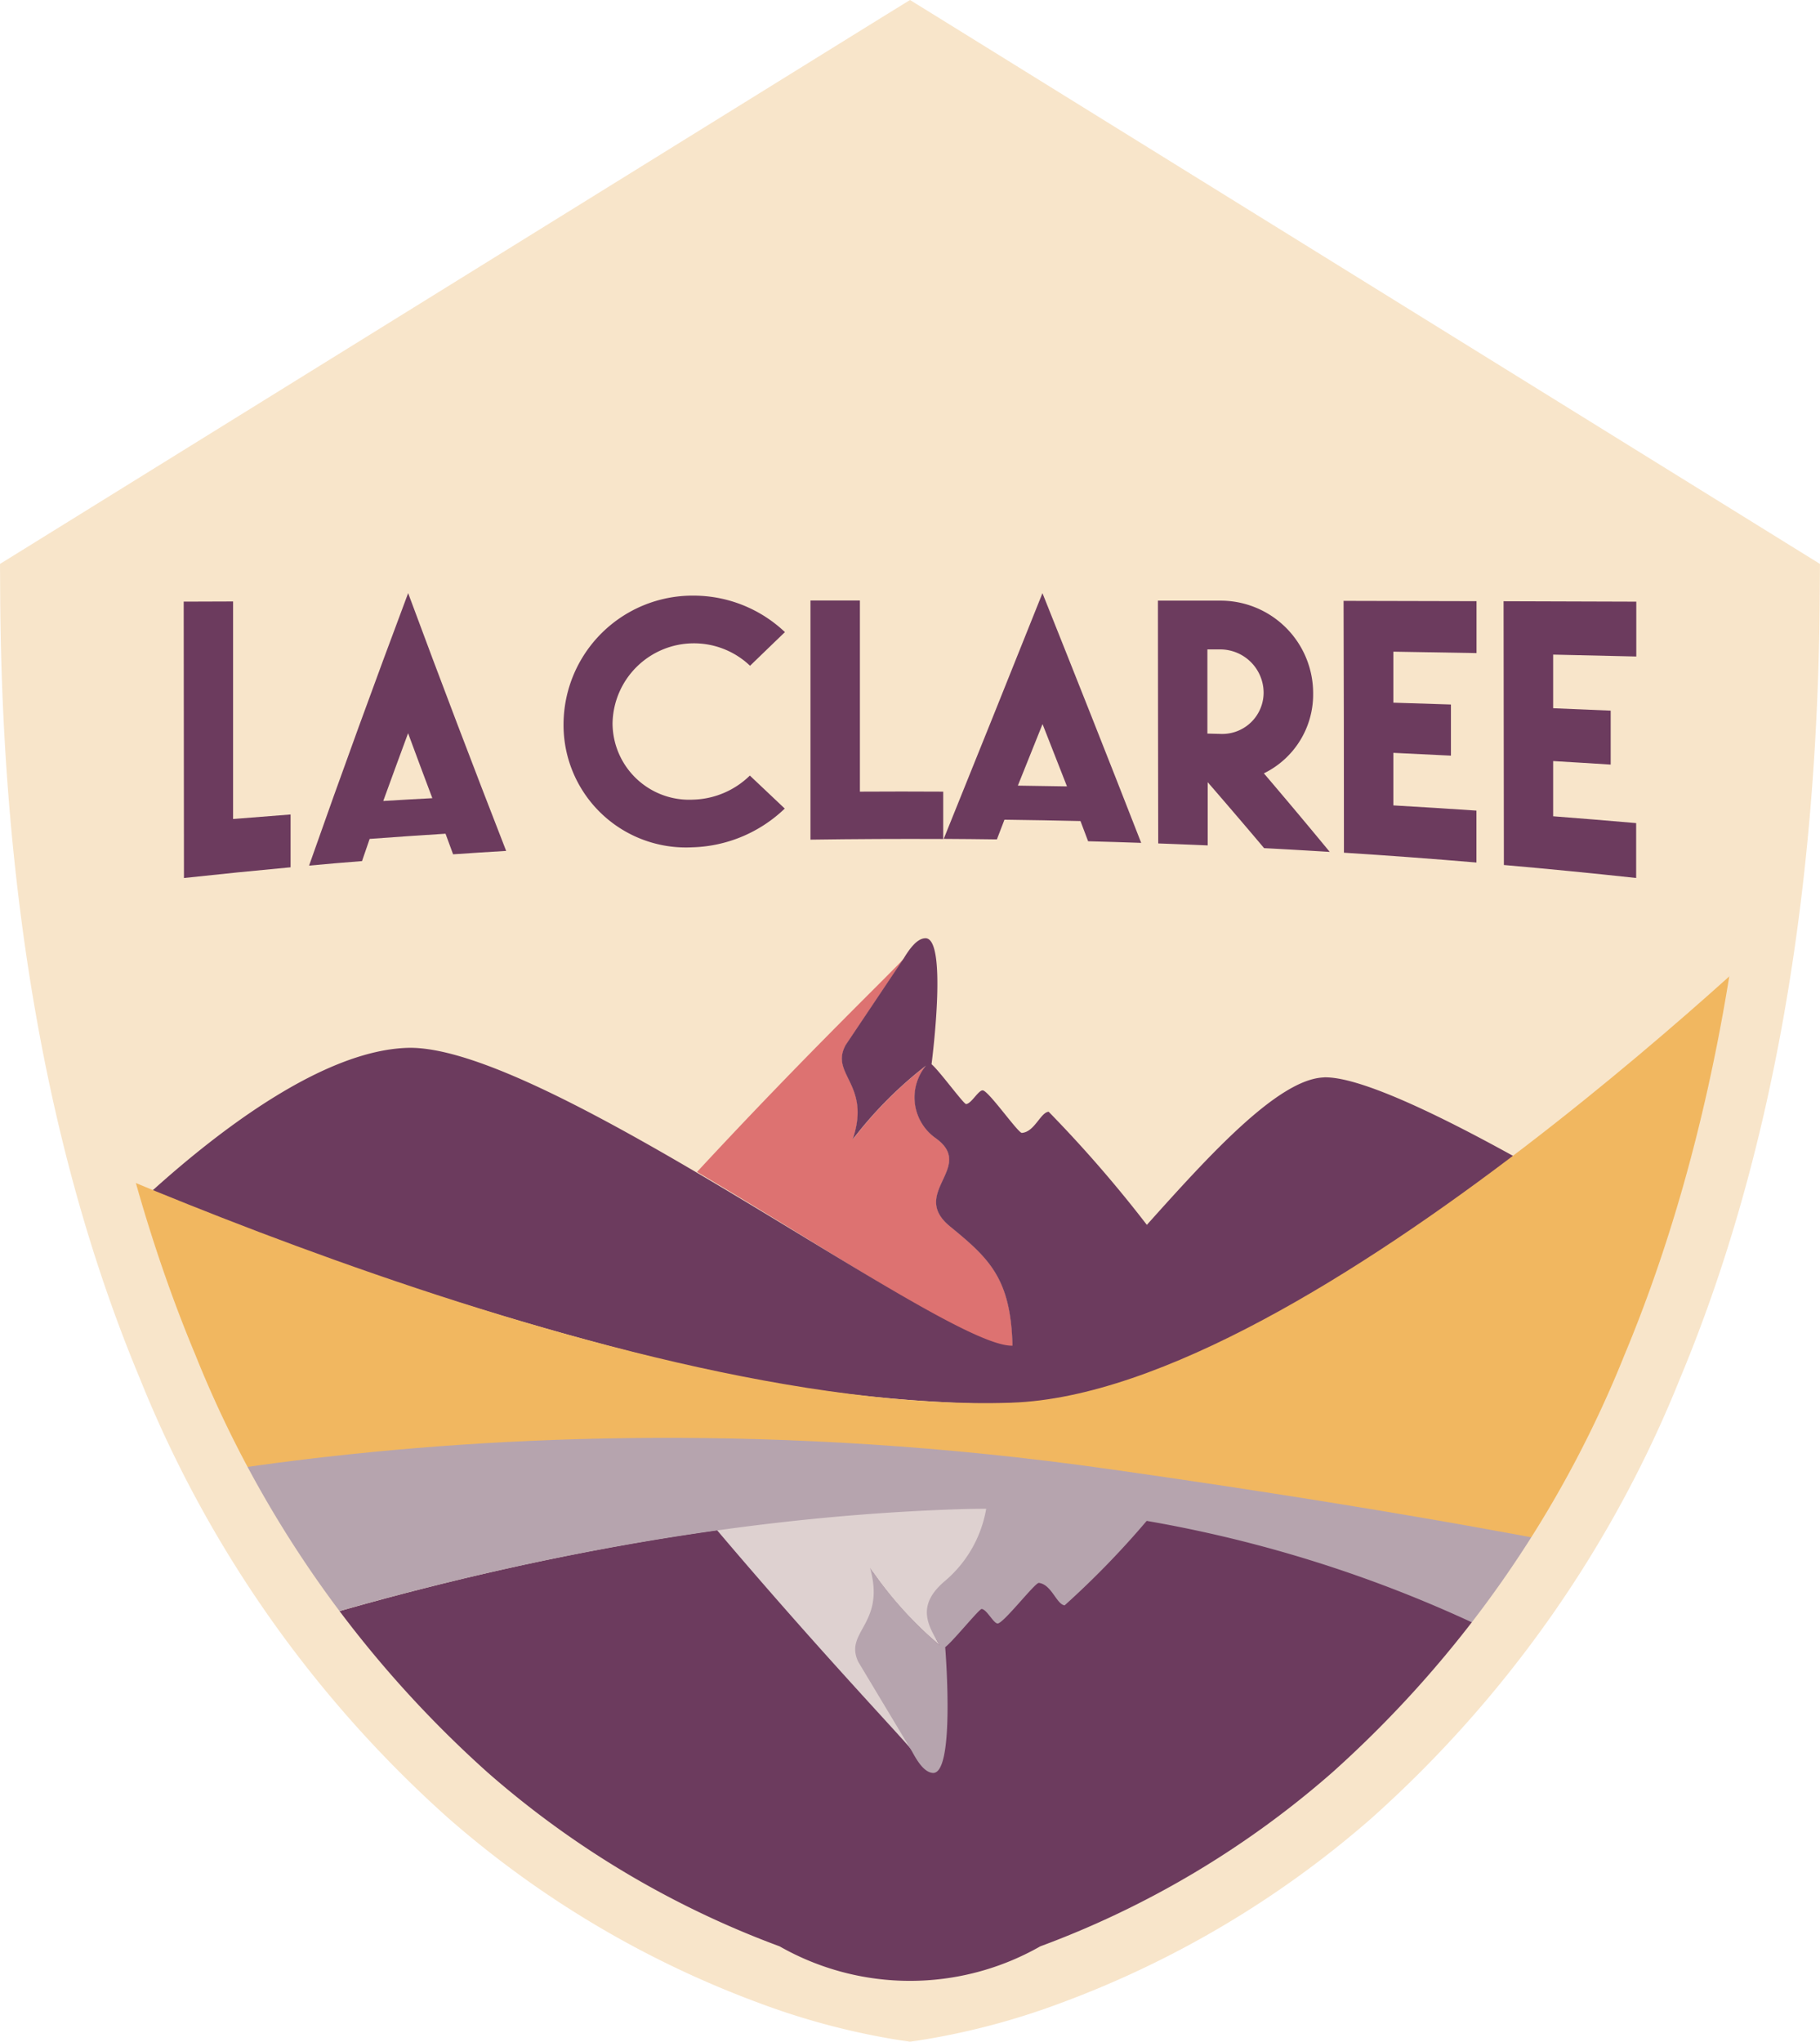
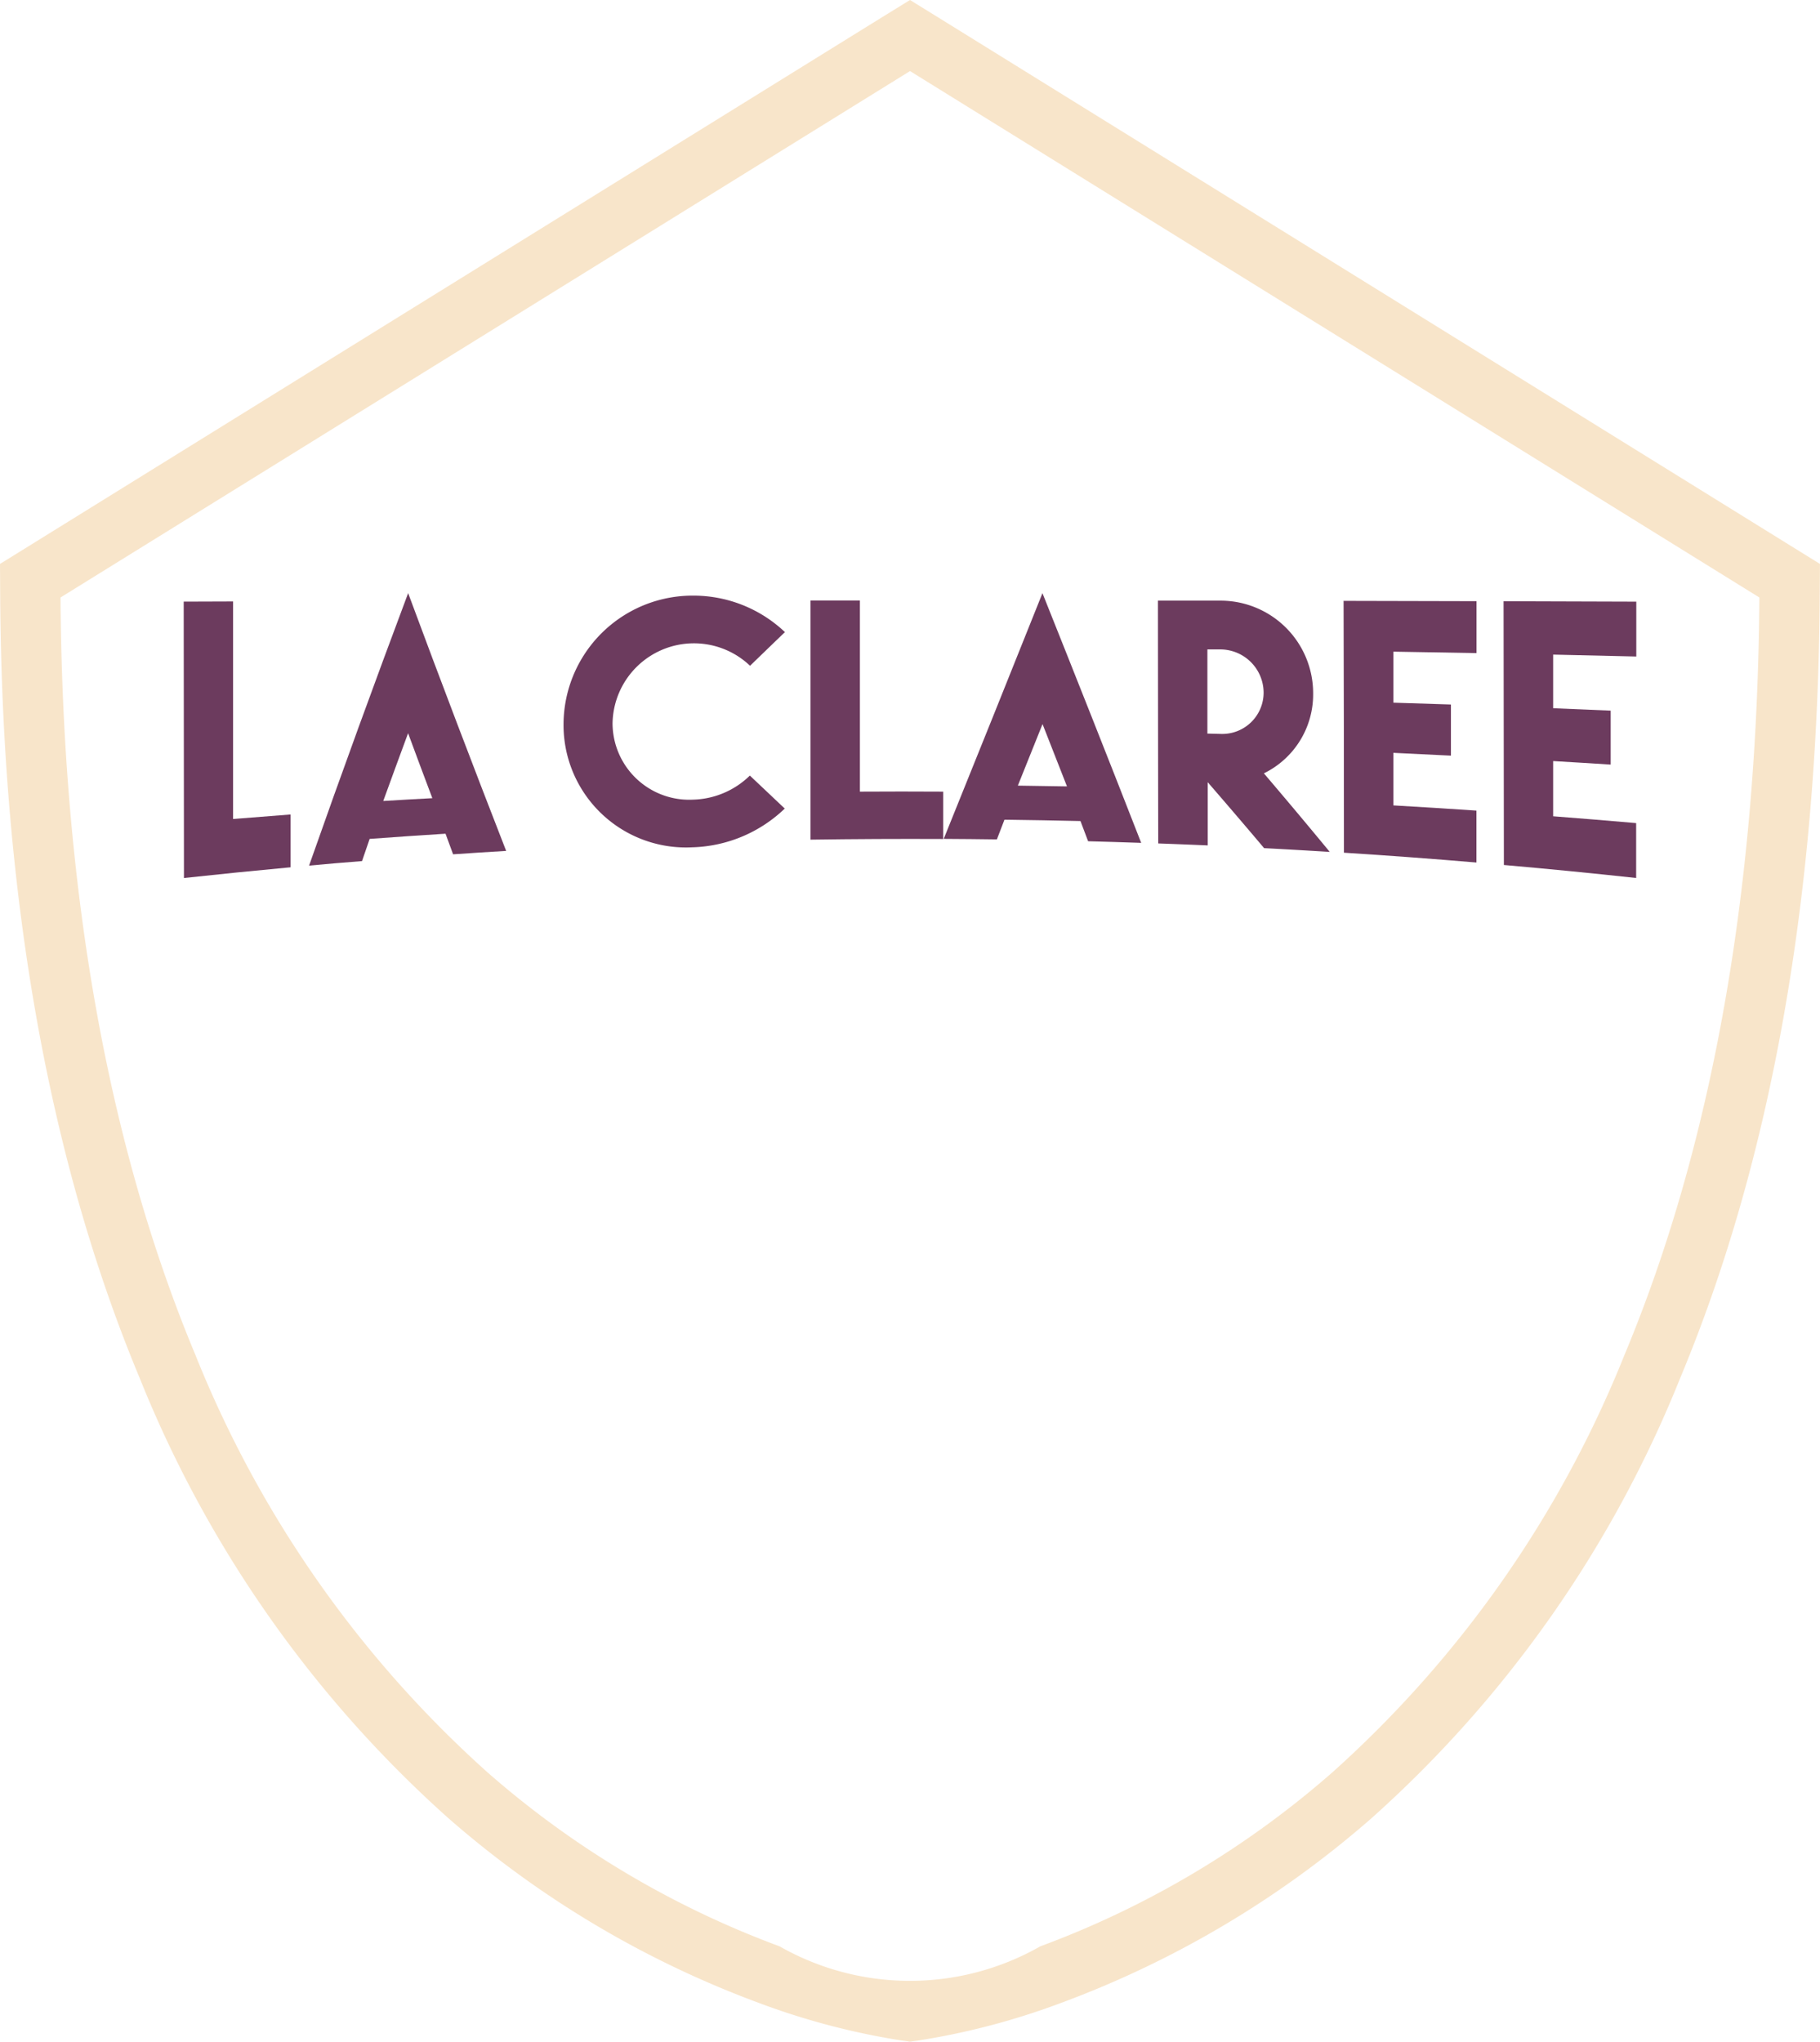
<svg xmlns="http://www.w3.org/2000/svg" width="64.863" height="72.77" viewBox="0 0 64.863 72.77">
  <defs>
    <clipPath id="clip-path">
-       <path id="Tracé_408" data-name="Tracé 408" d="M1148.943,188.507c.1,47.064,30.954,50.342,30.954,50.342s30.953-3.331,30.953-50.342L1179.9,169.326Z" transform="translate(-1148.943 -169.326)" fill="none" />
-     </clipPath>
+       </clipPath>
  </defs>
  <g id="Groupe_3180" data-name="Groupe 3180" transform="translate(-1175.96 -937.298)">
    <g id="LOGO" transform="translate(1175.96 937.298)">
      <g id="LA_CLARREE" data-name="LA CLARREE" transform="translate(0 0)">
        <g id="Groupe_1463" data-name="Groupe 1463" transform="translate(1.772 2.013)" clip-path="url(#clip-path)">
          <rect id="Rectangle_219" data-name="Rectangle 219" width="65.868" height="91.06" transform="translate(-3.962 -7.764)" fill="#f8e5ca" />
          <path id="Tracé_400" data-name="Tracé 400" d="M1181.808,212.141c-18.55.622-34.645,8.139-34.645,8.139l-.281-8.353v30.432h63.878v-19.4s-12.317-11.374-28.952-10.816" transform="translate(-1149.376 -160.39)" fill="#6c3b5e" />
          <path id="Tracé_401" data-name="Tracé 401" d="M1146.883,211.8v.172s.206-.063.6-.172Z" transform="translate(-1149.375 -160.416)" fill="#6c3b5e" />
-           <path id="Tracé_402" data-name="Tracé 402" d="M1179.246,209.753h.015c-.042-2.451-.831-3.161-2.227-4.306-1.469-1.2.948-2.116-.526-3.154a1.78,1.78,0,0,1-.333-2.572,14.176,14.176,0,0,0-2.609,2.63c.671-1.985-.828-2.307-.248-3.368l2.071-3.09c-.346.416-3.413,3.335-7.377,7.615,4.971,2.934,9.859,6.261,11.235,6.245" transform="translate(-1144.943 -163.753)" fill="#dd7271" />
+           <path id="Tracé_402" data-name="Tracé 402" d="M1179.246,209.753h.015c-.042-2.451-.831-3.161-2.227-4.306-1.469-1.2.948-2.116-.526-3.154a1.78,1.78,0,0,1-.333-2.572,14.176,14.176,0,0,0-2.609,2.63l2.071-3.09c-.346.416-3.413,3.335-7.377,7.615,4.971,2.934,9.859,6.261,11.235,6.245" transform="translate(-1144.943 -163.753)" fill="#dd7271" />
          <path id="Tracé_403" data-name="Tracé 403" d="M1193.722,200.263c-1.62.054-4.063,2.742-6.313,5.255a45.411,45.411,0,0,0-3.5-4.032c-.291.023-.5.72-.954.754-.135.01-1.2-1.522-1.4-1.516-.154,0-.406.48-.589.488-.088,0-.97-1.209-1.231-1.419.047-.363.561-4.517-.224-4.491-.3.01-.568.392-.765.715l-2.071,3.09c-.577,1.061.919,1.384.249,3.368a14.289,14.289,0,0,1,2.61-2.63,1.778,1.778,0,0,0,.334,2.573c1.472,1.038-.944,1.951.524,3.154,1.386,1.136,2.173,1.845,2.227,4.252h-.016c-2.477.028-16.66-10.78-21.558-10.614-2.986.1-6.662,2.909-9.078,5.087a127.222,127.222,0,0,0,18.471,6.1,52.543,52.543,0,0,0,11.224,1.5c.049,0,1.12-.024,1.229-.032,3.434-.206,7.319-1.932,11.006-4.177.053-.036.081-.057.081-.057l.009,0a68.367,68.367,0,0,0,6.492-4.561c-2.819-1.559-5.547-2.849-6.762-2.809" transform="translate(-1148.308 -163.877)" fill="#6c3b5e" />
          <path id="Tracé_404" data-name="Tracé 404" d="M1199.1,206.052v.011c.01,0,.007,0,0-.011" transform="translate(-1138.422 -161.622)" fill="#6c3b5e" />
          <path id="Tracé_405" data-name="Tracé 405" d="M1178.309,212.053a88.759,88.759,0,0,0-9.749.773c3.745,4.423,6.652,7.453,6.978,7.884l-1.852-3.183c-.53-1.086,1.051-1.143.471-3.156a13.109,13.109,0,0,0,2.4,2.628,1.725,1.725,0,0,1,.577-2.472,2.6,2.6,0,0,0,1.176-2.474" transform="translate(-1144.828 -160.364)" fill="#ded1d0" />
          <path id="Tracé_406" data-name="Tracé 406" d="M1210.679,223.5l-.293-8.73s-6.5-1.815-23.271-4.192c-23.465-3.327-40.314,1.89-40.314,1.89l.281,8.353s16.095-7.516,34.645-8.138c.348-.012.694-.017,1.04-.018a4.33,4.33,0,0,1-1.485,2.586c-1.036.884-.57,1.6-.173,2.279a14.245,14.245,0,0,1-2.483-2.762c.573,2.02-.941,2.267-.415,3.358l1.92,3.2c.18.334.425.728.729.754.784.064.475-4.119.446-4.483.271-.2,1.214-1.368,1.3-1.36.183.017.412.5.564.517.2.017,1.34-1.464,1.475-1.447.454.057.627.765.918.8a31.175,31.175,0,0,0,2.924-3.01,46.4,46.4,0,0,1,22.189,10.405" transform="translate(-1149.392 -160.906)" fill="#b6a4ae" />
          <path id="Tracé_407" data-name="Tracé 407" d="M1183.752,212.094c-14.5.486-37.343-10.532-37.343-10.532l.473,14.784s16.851-5.216,40.314-1.891c16.768,2.377,23.272,4.192,23.272,4.192l1.8-24.481s-17.836,17.569-28.515,17.927" transform="translate(-1149.474 -164.115)" fill="#f1b760" />
        </g>
        <g id="Groupe_1499" data-name="Groupe 1499" transform="translate(0)">
          <path id="Tracé_409" data-name="Tracé 409" d="M1153.133,185.565l1.76-.006q0,3.876,0,7.753,1.023-.083,2.049-.161v1.882q-1.9.176-3.8.382Z" transform="translate(-1146.586 -164.123)" fill="#6c3b5e" />
          <path id="Tracé_410" data-name="Tracé 410" d="M1158.985,194.073q-.136.4-.272.791c-.63.051-1.258.1-1.887.161,1.175-3.341,2.353-6.569,3.531-9.711,1.164,3.142,2.329,6.2,3.493,9.187q-.946.056-1.891.121c-.09-.246-.178-.489-.27-.734q-1.352.085-2.7.185m2.229-1.454q-.434-1.149-.863-2.313-.444,1.2-.885,2.416c.583-.036,1.165-.069,1.748-.1" transform="translate(-1145.811 -164.175)" fill="#6c3b5e" />
          <path id="Tracé_411" data-name="Tracé 411" d="M1168.942,194.355a4.363,4.363,0,0,1-4.619-4.378,4.6,4.6,0,0,1,4.63-4.59,4.738,4.738,0,0,1,3.26,1.3q-.623.6-1.243,1.2a2.9,2.9,0,0,0-4.9,2.048,2.731,2.731,0,0,0,2.872,2.723,3,3,0,0,0,2.021-.858l1.244,1.176a4.954,4.954,0,0,1-3.267,1.38" transform="translate(-1144.239 -164.159)" fill="#6c3b5e" />
          <path id="Tracé_412" data-name="Tracé 412" d="M1171.6,185.53h1.76q0,3.406,0,6.813,1.484-.009,2.969,0v1.688q-2.366-.011-4.731.023,0-4.259,0-8.52" transform="translate(-1142.714 -164.129)" fill="#6c3b5e" />
          <path id="Tracé_413" data-name="Tracé 413" d="M1177.688,193.385c-.092.236-.181.469-.271.705q-.947-.013-1.895-.018c1.176-2.913,2.348-5.824,3.519-8.758,1.172,2.934,2.346,5.89,3.519,8.9q-.947-.033-1.892-.058-.136-.359-.272-.72-1.356-.031-2.709-.048m2.228-1.187c-.292-.742-.579-1.482-.871-2.221q-.439,1.1-.88,2.194.875.011,1.75.027" transform="translate(-1141.889 -164.174)" fill="#6c3b5e" />
          <path id="Tracé_414" data-name="Tracé 414" d="M1187.96,194.49c-.78-.048-1.563-.094-2.343-.134q-1.006-1.192-2.011-2.351l0,2.253q-.884-.038-1.763-.07-.008-4.328-.011-8.653l2.239,0a3.3,3.3,0,0,1,3.293,3.31,3.129,3.129,0,0,1-1.756,2.845q1.174,1.375,2.348,2.8m-4.361-7.222,0,3.005.479.012a1.474,1.474,0,0,0,1.525-1.477,1.547,1.547,0,0,0-1.53-1.535l-.479,0" transform="translate(-1140.565 -164.128)" fill="#6c3b5e" />
          <path id="Tracé_415" data-name="Tracé 415" d="M1187.314,185.542q2.363.005,4.724.011,0,.925,0,1.85-1.481-.025-2.964-.051,0,.909,0,1.818,1.026.031,2.052.065,0,.911,0,1.823c-.685-.034-1.367-.065-2.052-.1q0,.936,0,1.873,1.482.085,2.961.186,0,.925,0,1.85-2.359-.2-4.722-.35,0-4.491-.013-8.98" transform="translate(-1139.416 -164.127)" fill="#6c3b5e" />
          <path id="Tracé_416" data-name="Tracé 416" d="M1192.02,185.553q2.363.007,4.725.015v1.955l-2.963-.068q0,.958,0,1.911c.684.028,1.368.056,2.05.086q0,.962,0,1.923c-.682-.045-1.366-.085-2.05-.126q0,.985,0,1.968,1.48.114,2.958.243v1.956q-2.356-.256-4.714-.463-.005-4.7-.011-9.4" transform="translate(-1138.429 -164.125)" fill="#6c3b5e" />
          <path id="Tracé_417" data-name="Tracé 417" d="M1180.153,170.373l30.27,18.761c-.072,10.446-1.689,19.529-4.809,27a39.851,39.851,0,0,1-10.418,14.881,33.307,33.307,0,0,1-10.4,6.192,9.386,9.386,0,0,1-9.291,0,33.309,33.309,0,0,1-10.4-6.192,39.845,39.845,0,0,1-10.418-14.881c-3.12-7.47-4.738-16.553-4.809-27Zm0-2.533-1.135.7-30.27,18.762-1.027.636.007,1.207c.073,10.727,1.747,20.087,4.974,27.815a41.989,41.989,0,0,0,10.99,15.672,35.489,35.489,0,0,0,11.078,6.593,25.869,25.869,0,0,0,5.089,1.339l.293.041.291-.041a25.824,25.824,0,0,0,5.089-1.339,35.487,35.487,0,0,0,11.078-6.593,41.972,41.972,0,0,0,10.989-15.672c3.229-7.728,4.9-17.088,4.975-27.815l.009-1.207-1.027-.636-30.271-18.762Z" transform="translate(-1147.721 -167.84)" fill="#f8e5ca" />
        </g>
      </g>
    </g>
  </g>
</svg>